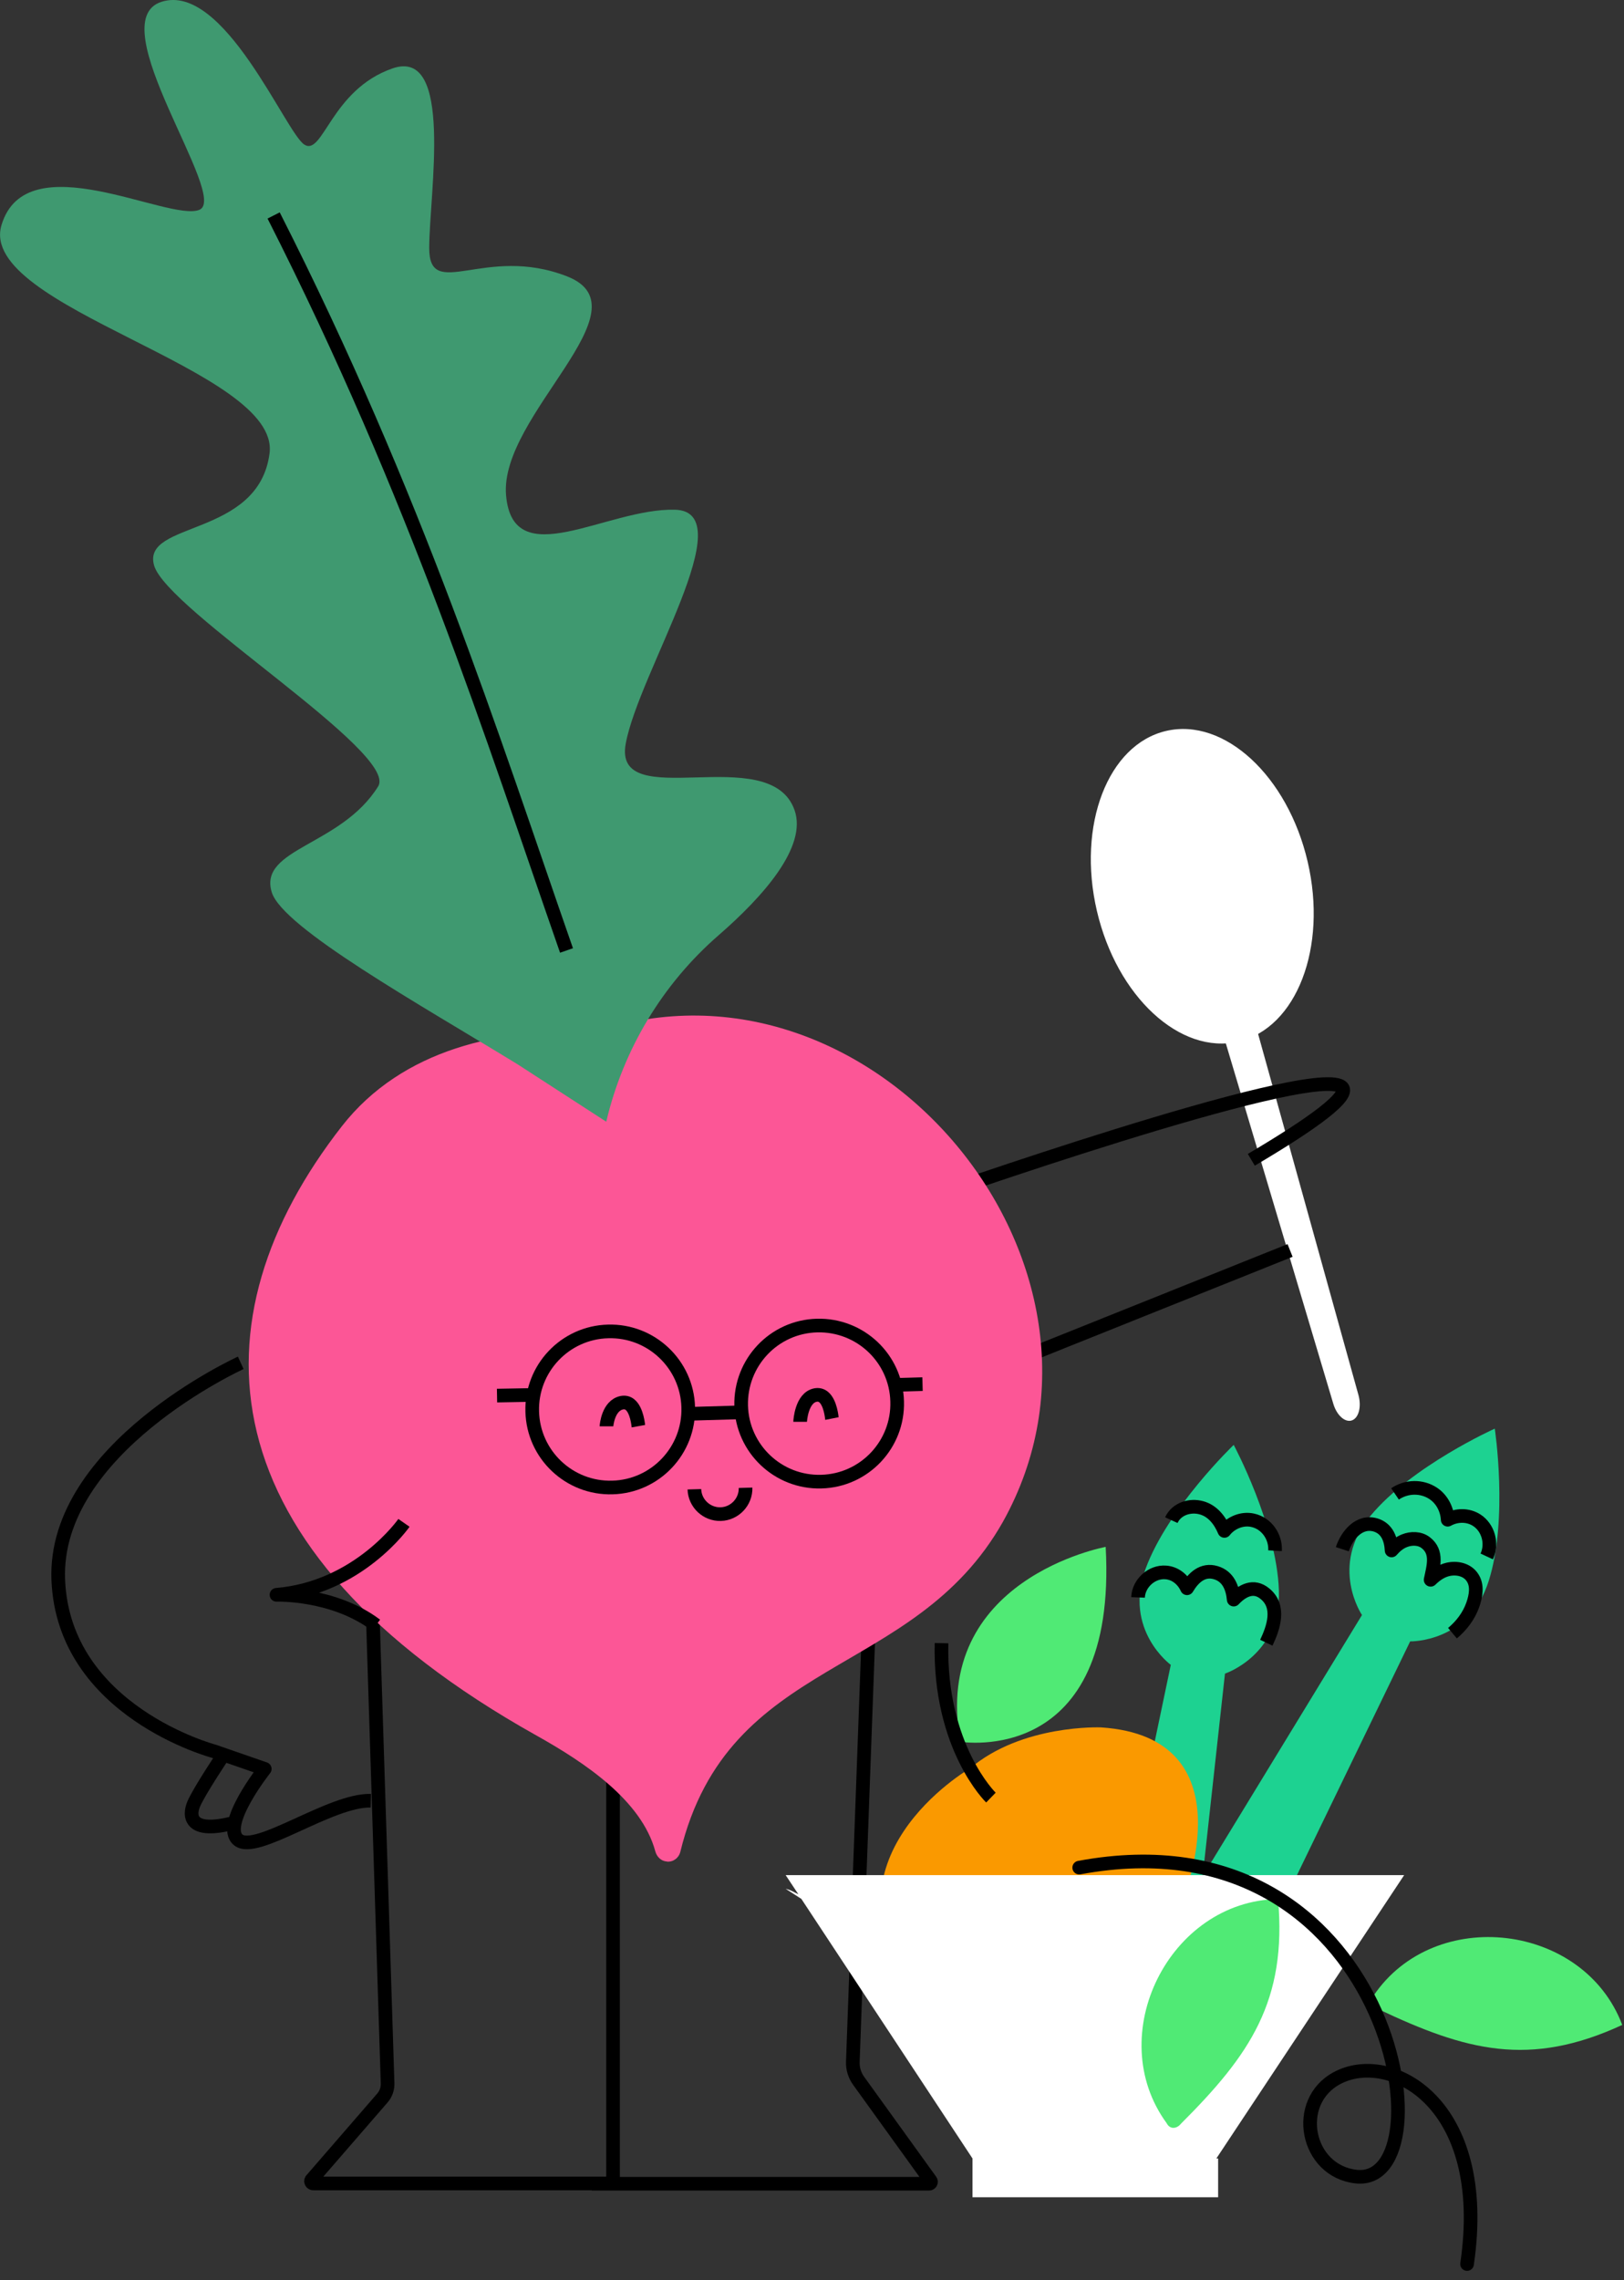
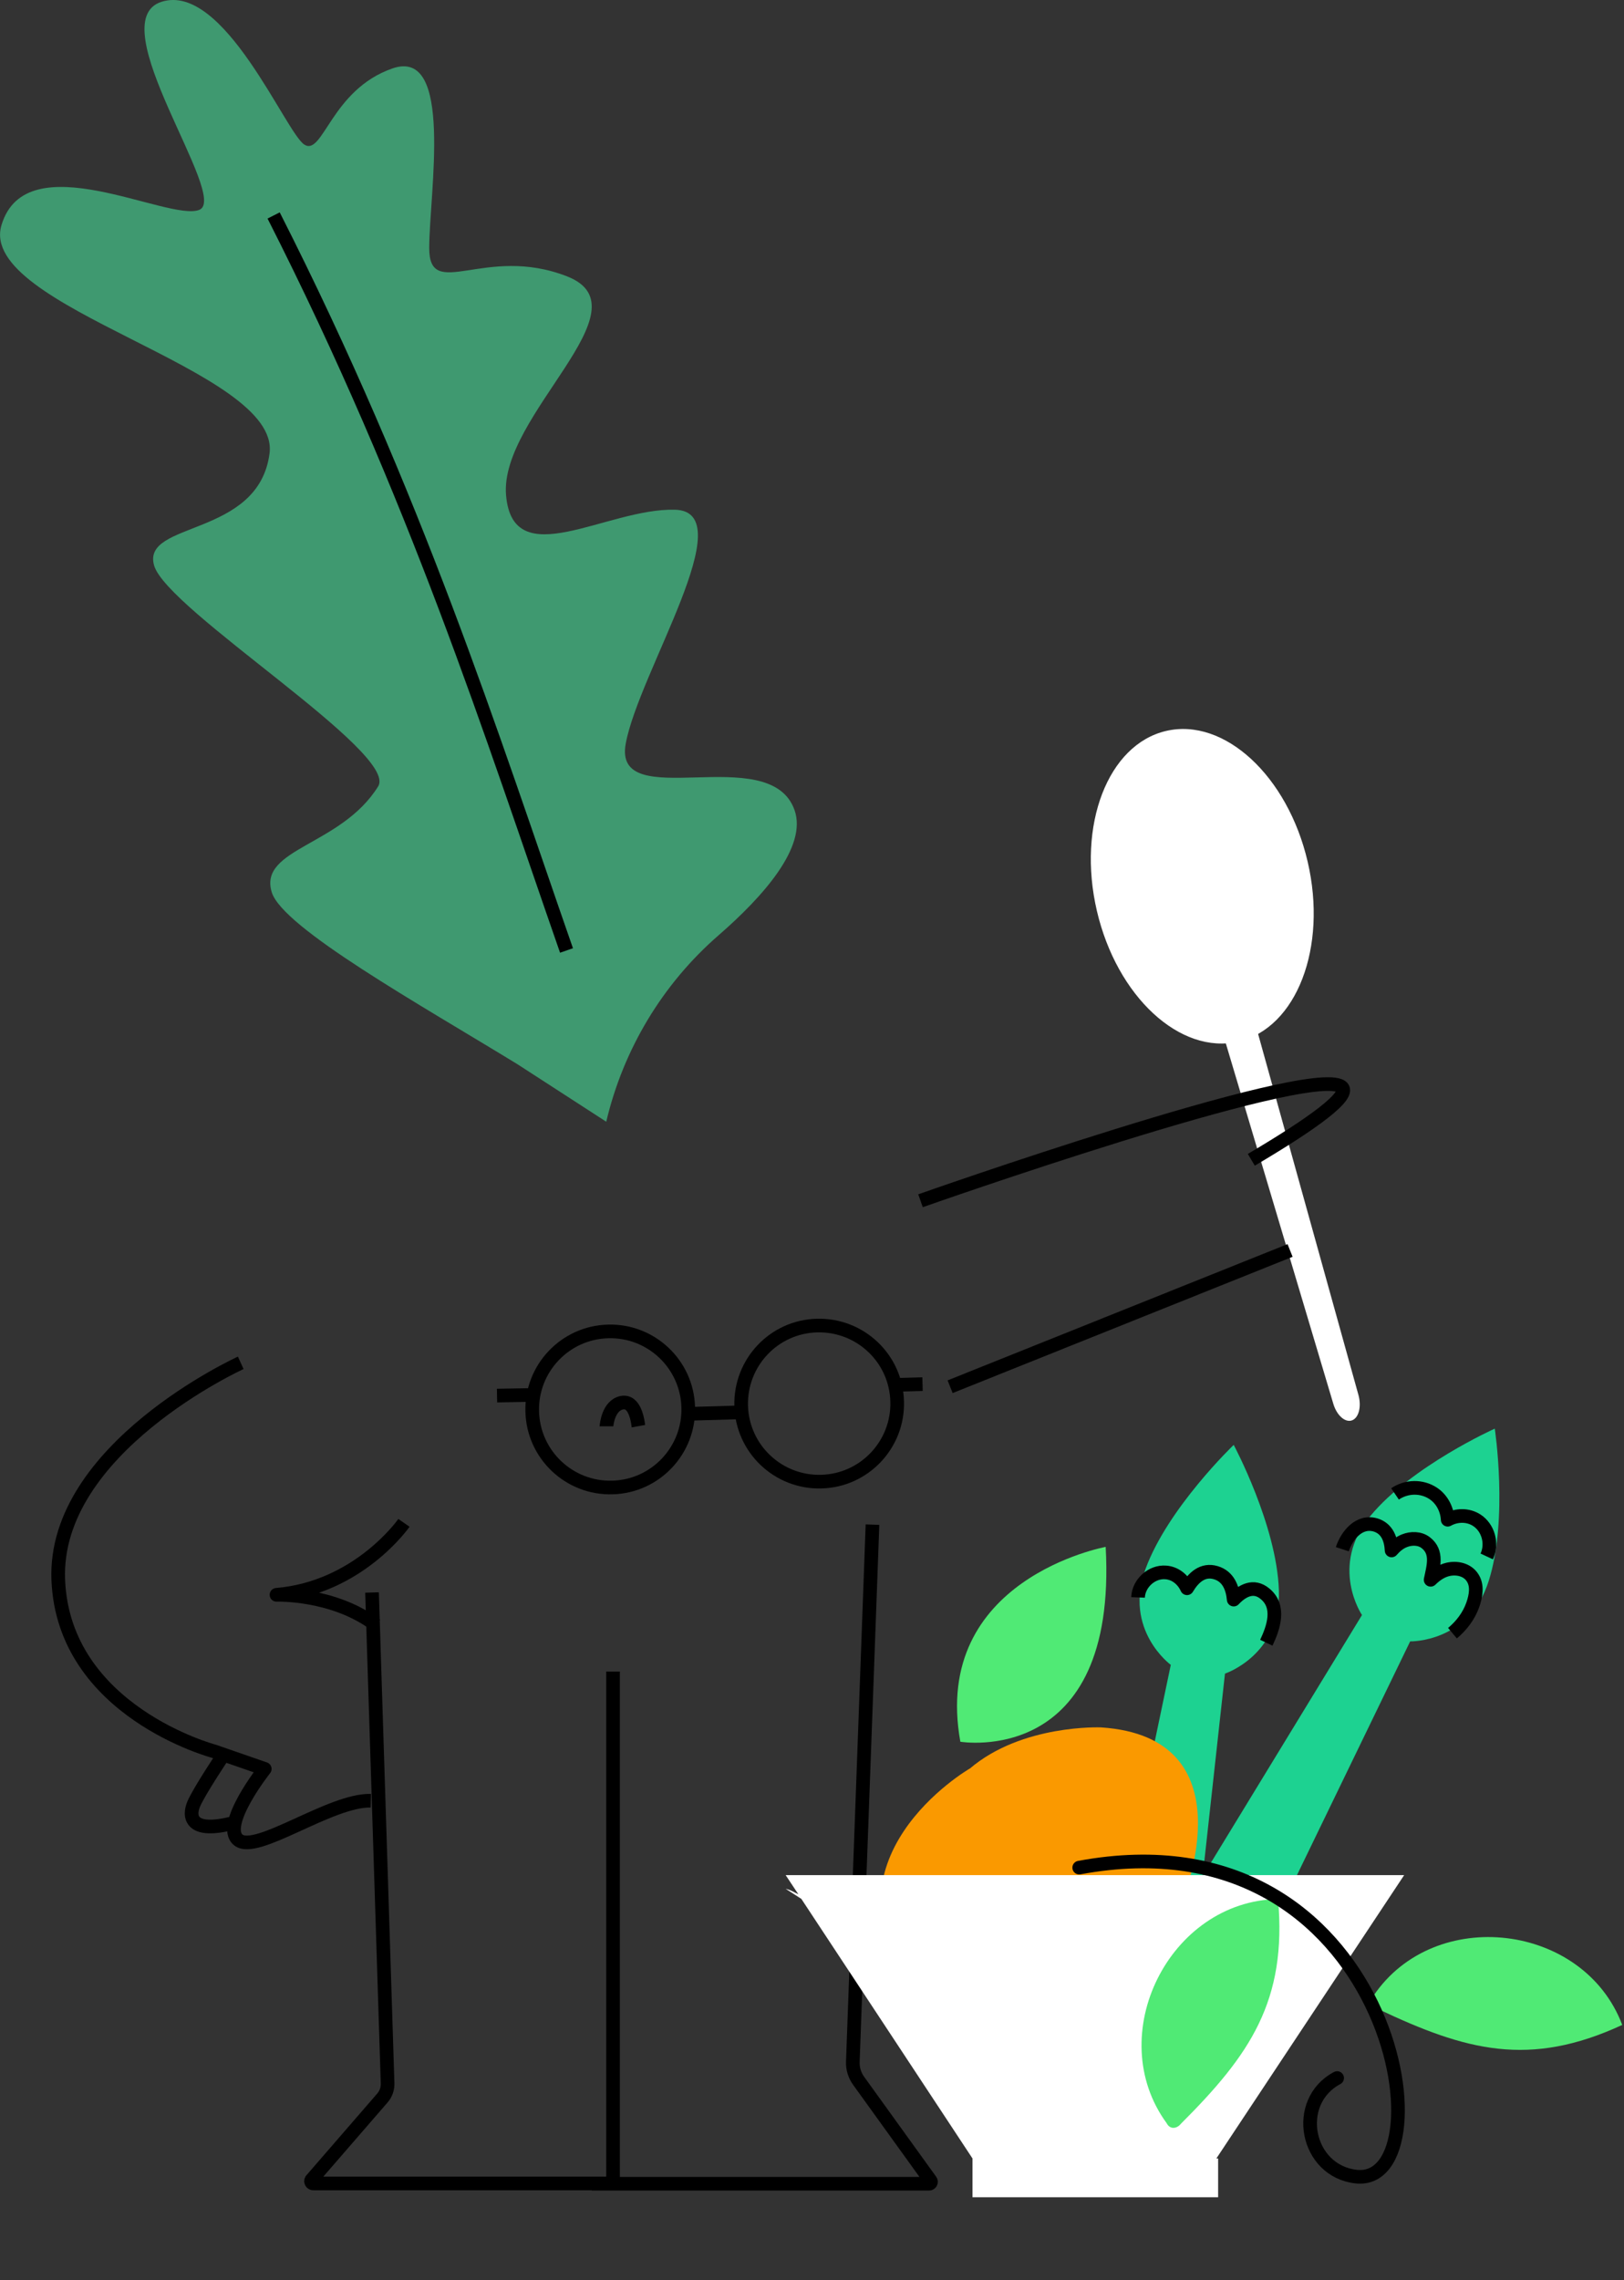
<svg xmlns="http://www.w3.org/2000/svg" width="119" height="167" viewBox="0 0 119 167" fill="none">
  <rect x="0" y="0" width="119" height="167" fill="#333333" stroke="none" />
  <g id="SmartieChefs Character" clip-path="url(#clip0_1108_1068)">
    <g id="Layer_2">
      <g id="Group">
        <path id="Vector" d="M91.02 71.52L99.54 102.16C99.78 103.03 99.56 103.86 99.05 104.03C98.55 104.19 97.95 103.65 97.7 102.81L88.58 72.25" fill="white" />
        <path id="Vector_2" d="M69.621 101.56L94.531 91.58" stroke="black" stroke-linejoin="round" />
        <path id="Vector_3" d="M67.451 87.94C67.451 87.94 95.761 77.96 98.271 79.57C99.191 80.16 96.041 82.37 91.691 84.94" stroke="black" stroke-linejoin="round" />
        <path id="Vector_4" d="M63.932 111.66L62.492 150.99C62.472 151.49 62.622 151.99 62.922 152.4L68.192 159.71C68.262 159.8 68.192 159.93 68.082 159.93H43.352" stroke="black" stroke-linejoin="round" />
        <path id="Vector_5" d="M27.261 116.63L28.401 152.59C28.411 152.97 28.281 153.35 28.031 153.64L22.821 159.65C22.741 159.76 22.821 159.91 22.961 159.91H44.921V122.42" stroke="black" stroke-linejoin="round" />
        <g id="Group_2">
          <g id="Group_3">
-             <path id="Vector_6" d="M48.872 136.34C49.332 136.38 49.742 136.07 49.852 135.62C53.402 121.13 66.912 123.09 73.492 111.45C83.972 92.66 63.942 68.69 43.562 75.59C36.752 75.24 29.482 76.81 25.052 82.48C14.042 96.58 14.702 113.33 39.302 127.1C42.842 129.08 47.012 131.85 48.022 135.6C48.132 135.99 48.442 136.3 48.852 136.33H48.872V136.34Z" fill="#FC5696" />
            <path id="Vector_7" d="M44.421 82.16C45.671 76.86 48.541 72.07 52.651 68.5C55.941 65.64 59.161 62.01 58.221 59.33C56.411 54.19 44.881 59.71 45.851 54.46C46.821 49.21 54.451 37.47 49.461 37.33C44.461 37.2 37.571 42.1 37.081 36.26C36.591 30.41 47.571 22.59 41.551 20.24C35.531 17.89 31.441 22.13 31.451 18.15C31.461 14.17 33.261 3.45 28.761 5.01C24.261 6.57 23.671 11.46 22.301 10.59C20.931 9.72 16.421 -1.32 11.841 0.13C7.261 1.58 16.871 14.48 14.601 15.37C12.331 16.26 1.931 10.42 0.111 16.48C-1.719 22.54 20.571 27.03 19.751 33.21C18.941 39.39 10.361 38.14 11.291 41.41C12.221 44.68 29.231 55.13 27.711 57.59C25.001 61.96 18.931 62.12 19.911 65.34C20.701 67.95 30.781 73.57 37.931 77.95L44.421 82.15V82.16Z" fill="#3F9970" />
          </g>
          <path id="Vector_8" d="M41.511 69.61C36.001 53.8 30.521 36.4 20.051 15.78" stroke="black" stroke-linejoin="round" />
        </g>
        <g id="Group_4">
          <path id="Vector_9" d="M54.44 103.43L50.32 103.55" stroke="black" stroke-linejoin="round" />
          <path id="Vector_10" d="M65.439 101.43L67.599 101.37" stroke="black" stroke-linejoin="round" />
          <path id="Vector_11" d="M36.42 102.21L39.18 102.16" stroke="black" stroke-linejoin="round" />
-           <path id="Vector_12" d="M54.631 108.96C54.661 109.99 53.841 110.86 52.811 110.89C51.781 110.92 50.911 110.1 50.881 109.07" stroke="black" stroke-linejoin="round" />
          <path id="Vector_13" d="M44.87 108.94C41.72 109.03 39.08 106.54 39 103.38C38.91 100.23 41.4 97.59 44.56 97.51C47.71 97.42 50.35 99.91 50.43 103.07C50.52 106.22 48.03 108.86 44.87 108.94Z" stroke="black" stroke-linejoin="round" />
          <path id="Vector_14" d="M60.181 108.51C57.031 108.6 54.391 106.11 54.31 102.95C54.23 99.79 56.711 97.16 59.87 97.08C63.031 97 65.66 99.48 65.74 102.64C65.831 105.79 63.34 108.43 60.181 108.51Z" stroke="black" stroke-linejoin="round" />
-           <path id="Vector_15" d="M58.631 104.13C58.631 104.06 58.731 102.37 59.751 102.17C59.971 102.13 60.161 102.17 60.331 102.3C60.861 102.71 60.951 103.84 60.961 103.89" stroke="black" stroke-linejoin="round" />
          <path id="Vector_16" d="M44.44 104.46C44.44 104.4 44.559 102.93 45.569 102.73C45.789 102.69 45.98 102.73 46.15 102.86C46.679 103.27 46.77 104.4 46.779 104.45" stroke="black" stroke-linejoin="round" />
        </g>
        <g id="Group_5">
          <path id="Vector_17" d="M17.64 99.81C17.64 99.81 3.88 106.07 4.27 115.71C4.66 125.35 15.68 128.26 15.68 128.26L19.4 129.55C19.4 129.55 16.14 133.67 17.46 134.75C18.78 135.83 24.22 131.8 27.17 131.88" stroke="black" stroke-linejoin="round" />
          <path id="Vector_18" d="M16.389 128.5C16.389 128.5 14.619 131.14 14.199 132.11C13.829 132.97 13.849 134.38 17.209 133.48" stroke="black" stroke-linejoin="round" />
          <path id="Vector_19" d="M29.6 111.53C29.6 111.53 26.29 116.29 20.26 116.8C20.26 116.8 24.43 116.66 27.55 119.02" stroke="black" stroke-linejoin="round" />
        </g>
      </g>
      <g id="Group_6">
        <path id="Vector_20" d="M79.461 152.16C79.071 153.72 79.591 155.24 81.301 155.69C81.651 155.79 82.021 155.86 82.411 155.93C82.811 155.99 83.181 156.03 83.541 156.04C85.311 156.15 86.271 154.87 86.381 153.26L89.761 122.57C89.761 122.57 93.871 121.22 93.711 116.46C93.551 111.7 90.401 105.82 90.401 105.82C90.401 105.82 85.581 110.43 83.941 114.9C82.301 119.38 85.791 121.93 85.791 121.93L79.461 152.15V152.16Z" fill="#1DD291" />
        <path id="Vector_21" d="M83.721 144.63C82.831 145.97 82.811 147.57 84.271 148.57C84.561 148.78 84.891 148.97 85.231 149.17C85.581 149.36 85.921 149.52 86.261 149.66C87.891 150.35 89.221 149.47 89.871 147.99L103.331 120.21C103.331 120.21 107.661 120.32 109.091 115.77C110.531 111.23 109.531 104.63 109.531 104.63C109.531 104.63 103.441 107.36 100.411 111.03C97.371 114.7 99.801 118.28 99.801 118.28L83.721 144.63Z" fill="#1DD291" />
        <path id="Vector_22" d="M98.361 113.46C98.691 112.45 99.591 111.32 100.811 111.69C101.661 111.96 101.931 112.75 101.971 113.55C102.231 113.25 102.531 112.99 102.911 112.84C103.411 112.64 104.031 112.64 104.471 112.98C105.371 113.67 105.031 114.73 104.831 115.7C105.191 115.35 105.591 115.06 106.091 114.94C106.741 114.79 107.501 114.94 107.891 115.53C108.291 116.12 108.141 116.9 107.921 117.53C107.631 118.35 107.101 119.05 106.431 119.61" stroke="black" stroke-linejoin="round" />
        <path id="Vector_23" d="M102.221 109.41C103.061 108.84 104.181 108.81 105.031 109.38C105.671 109.81 106.041 110.55 106.081 111.3C106.731 110.94 107.551 110.92 108.201 111.33C109.071 111.89 109.371 113.07 108.941 113.99" stroke="black" stroke-linejoin="round" />
        <path id="Vector_24" d="M83.391 116.99C83.431 115.96 84.391 115.08 85.421 115.16C86.131 115.21 86.701 115.7 86.981 116.32C87.441 115.55 88.121 114.89 89.091 115.18C90.001 115.45 90.321 116.29 90.401 117.15C91.021 116.49 91.861 116.03 92.691 116.72C93.841 117.66 93.321 119.19 92.791 120.31" stroke="black" stroke-linejoin="round" />
-         <path id="Vector_25" d="M85.83 111.33C86.21 110.5 87.2 110.19 88.05 110.43C88.87 110.66 89.4 111.36 89.72 112.12C90.2 111.51 91.02 111.17 91.79 111.34C92.81 111.56 93.49 112.55 93.43 113.57" stroke="black" stroke-linejoin="round" />
      </g>
      <g id="Group_7">
        <path id="Vector_26" d="M71.05 129.53C71.05 129.53 59.49 136.23 67.14 146.04C67.14 146.04 75.94 155.41 86.72 138.95C86.72 138.95 91.53 127.22 80.68 126.51C80.68 126.51 74.89 126.26 71.06 129.53H71.05Z" fill="#FA9900" />
        <path id="Vector_27" d="M70.37 127.56C70.37 127.56 81.91 129.5 81.02 113.29C81.02 113.29 68.22 115.63 70.37 127.56Z" fill="#50EA75" />
-         <path id="Vector_28" d="M72.61 131.65C72.61 131.65 68.82 127.97 68.99 120.34" stroke="black" stroke-linejoin="round" />
      </g>
      <path id="Vector_29" d="M102.89 137.33H57.57L58.5 138.73C58.4 138.68 58.3 138.63 58.2 138.58C58 138.47 57.8 138.38 57.57 138.33L58.72 139.07L71.26 158.08V160.92H89.26V158.08H89.13L102.89 137.33Z" fill="white" />
      <path id="Vector_30" d="M90.746 76.283C95.012 75.29 97.284 69.391 95.82 63.109C94.357 56.826 89.713 52.539 85.448 53.532C81.182 54.525 78.911 60.424 80.374 66.706C81.837 72.989 86.481 77.276 90.746 76.283Z" fill="white" />
      <path id="Vector_31" d="M118.871 148.3C116.051 140.83 105.141 139.54 100.661 146.14C100.301 146.53 100.521 146.98 100.991 147.14C107.401 150.18 112.061 151.45 118.871 148.3Z" fill="#50EA75" />
      <path id="Vector_32" d="M93.65 139.08C85.67 139.22 80.78 149.06 85.49 155.5C85.73 155.97 86.23 155.92 86.54 155.53C91.56 150.52 94.32 146.56 93.65 139.08Z" fill="#50EA75" />
-       <path id="Vector_33" d="M79.08 136.78C102.18 132.49 106.34 160.17 99.38 159.41C95.7 159.01 94.71 153.93 97.98 152.19C101.86 150.12 109.24 153.96 107.5 165.81" stroke="black" stroke-linecap="round" stroke-linejoin="round" />
+       <path id="Vector_33" d="M79.08 136.78C102.18 132.49 106.34 160.17 99.38 159.41C95.7 159.01 94.71 153.93 97.98 152.19" stroke="black" stroke-linecap="round" stroke-linejoin="round" />
    </g>
  </g>
  <defs>
    <clipPath id="clip0_1108_1068">
      <rect width="118.87" height="166.3" fill="white" />
    </clipPath>
  </defs>
</svg>